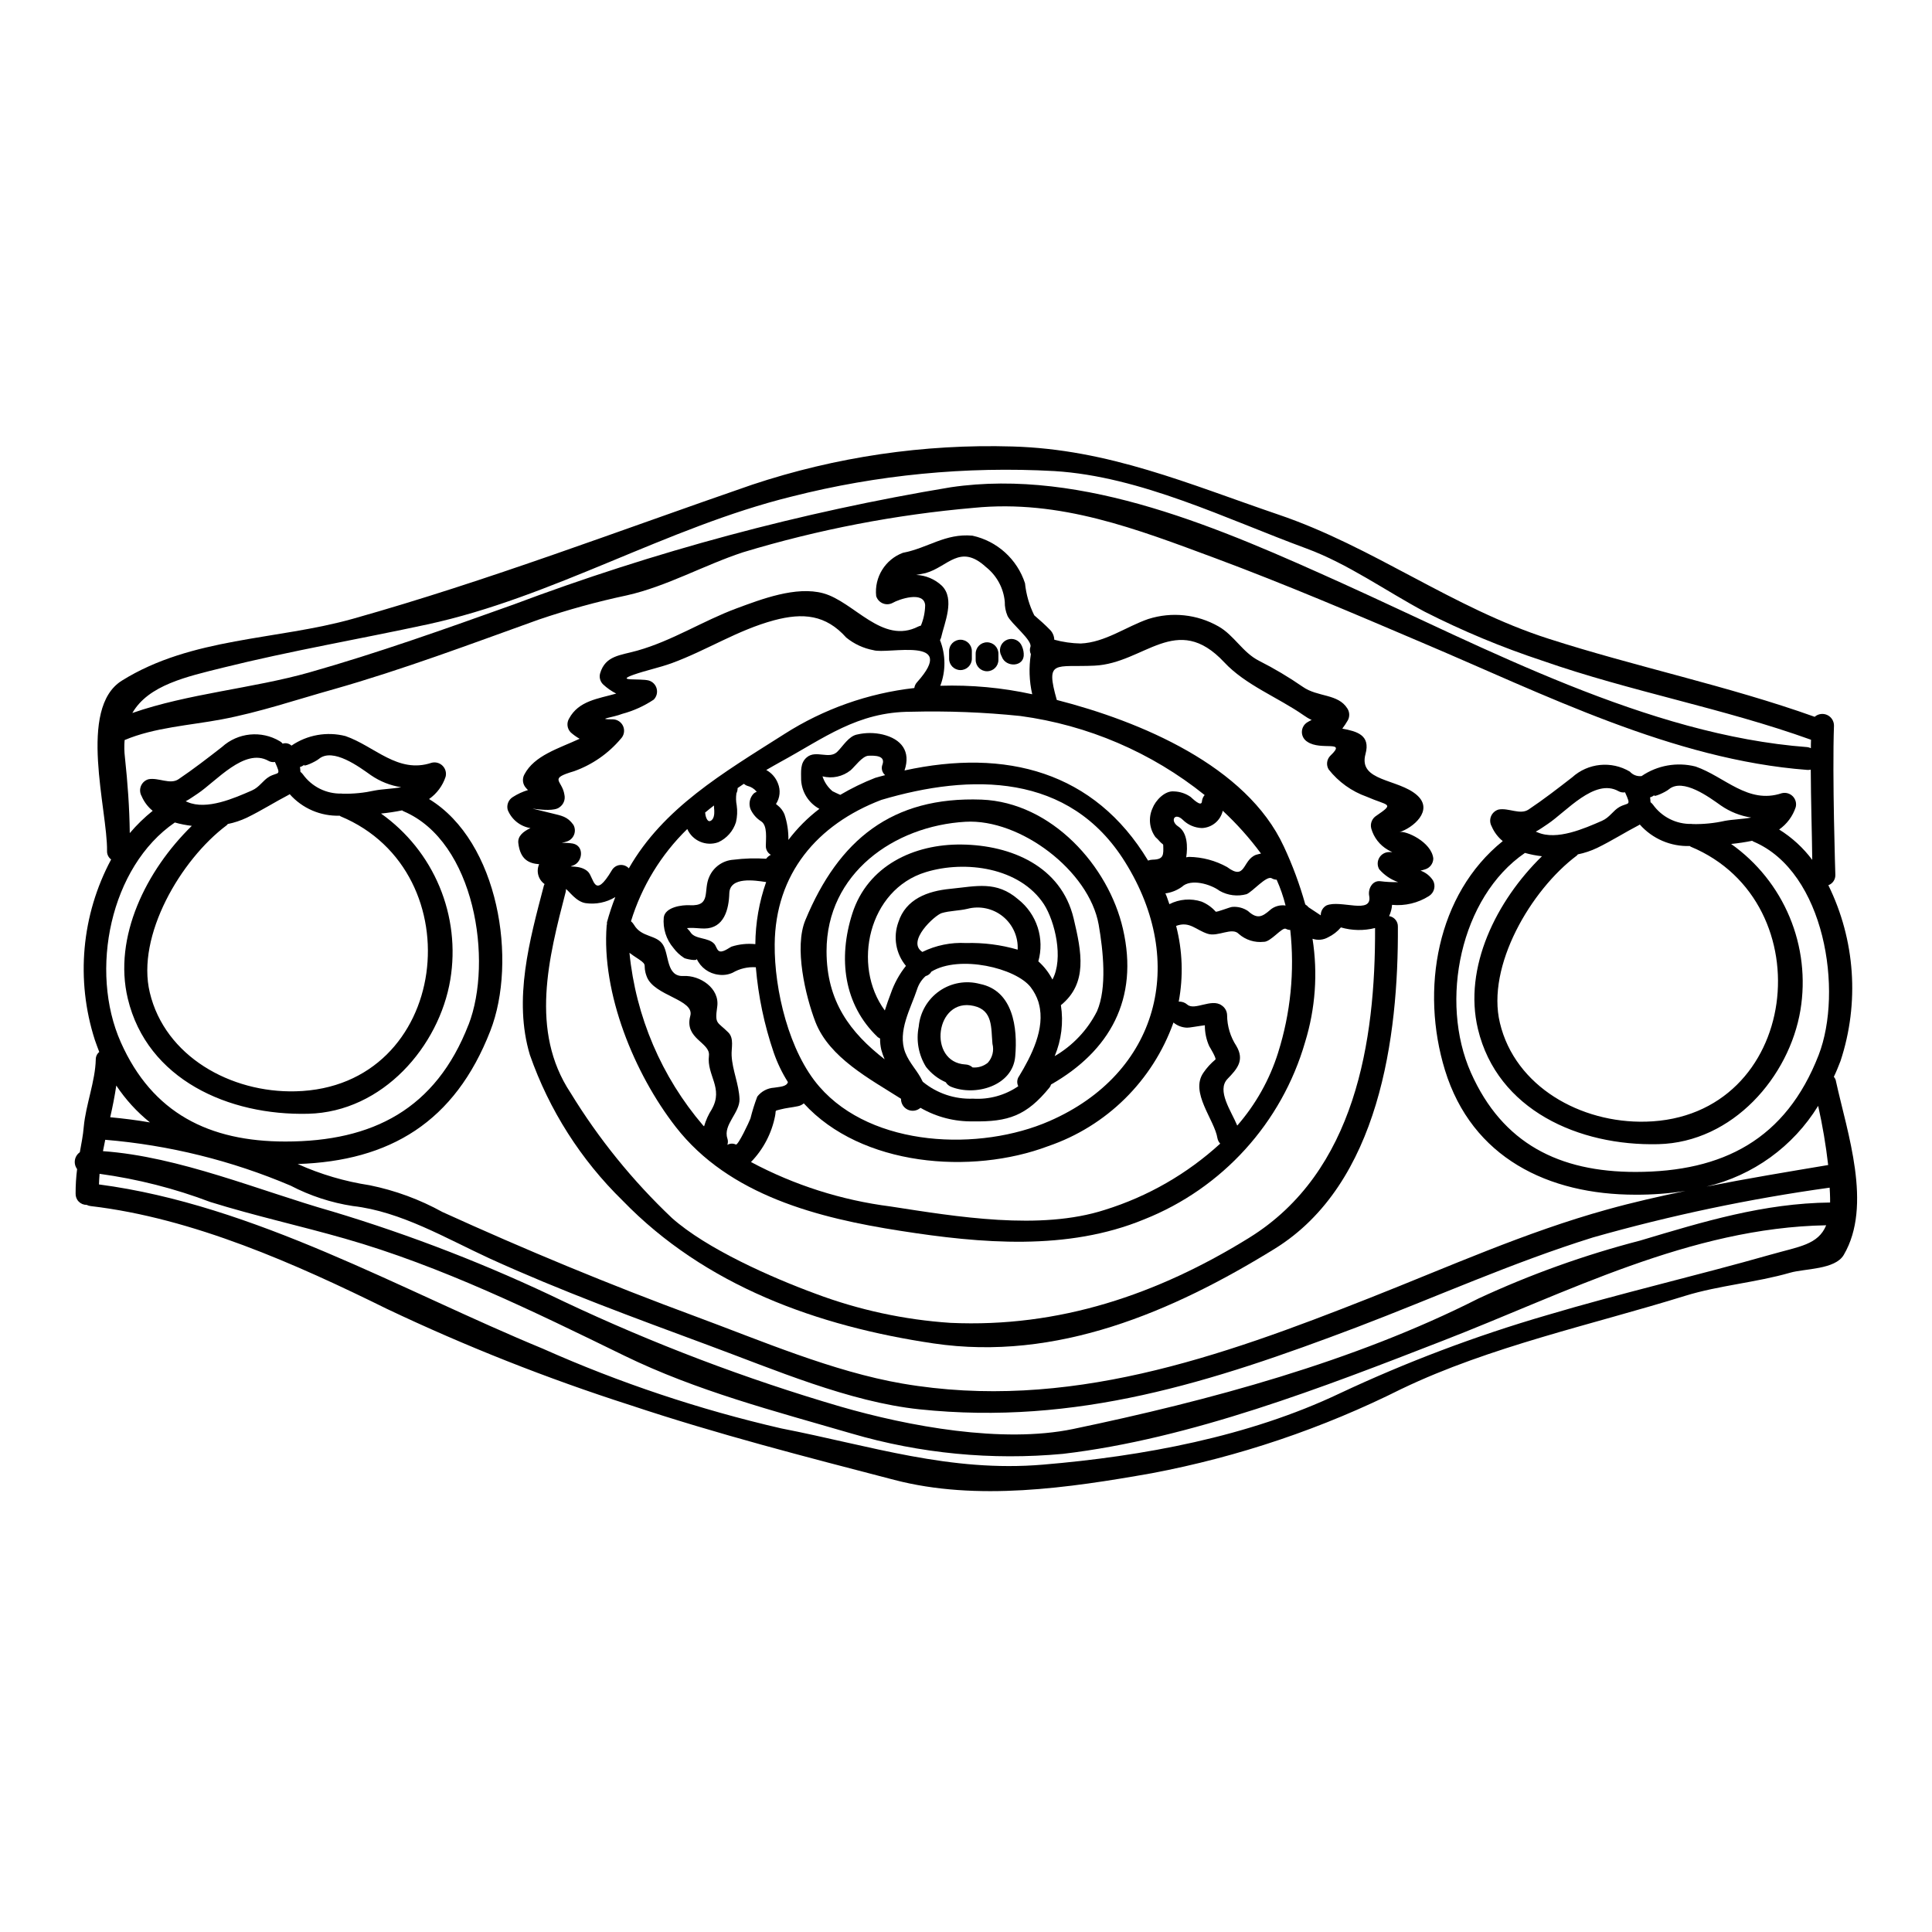
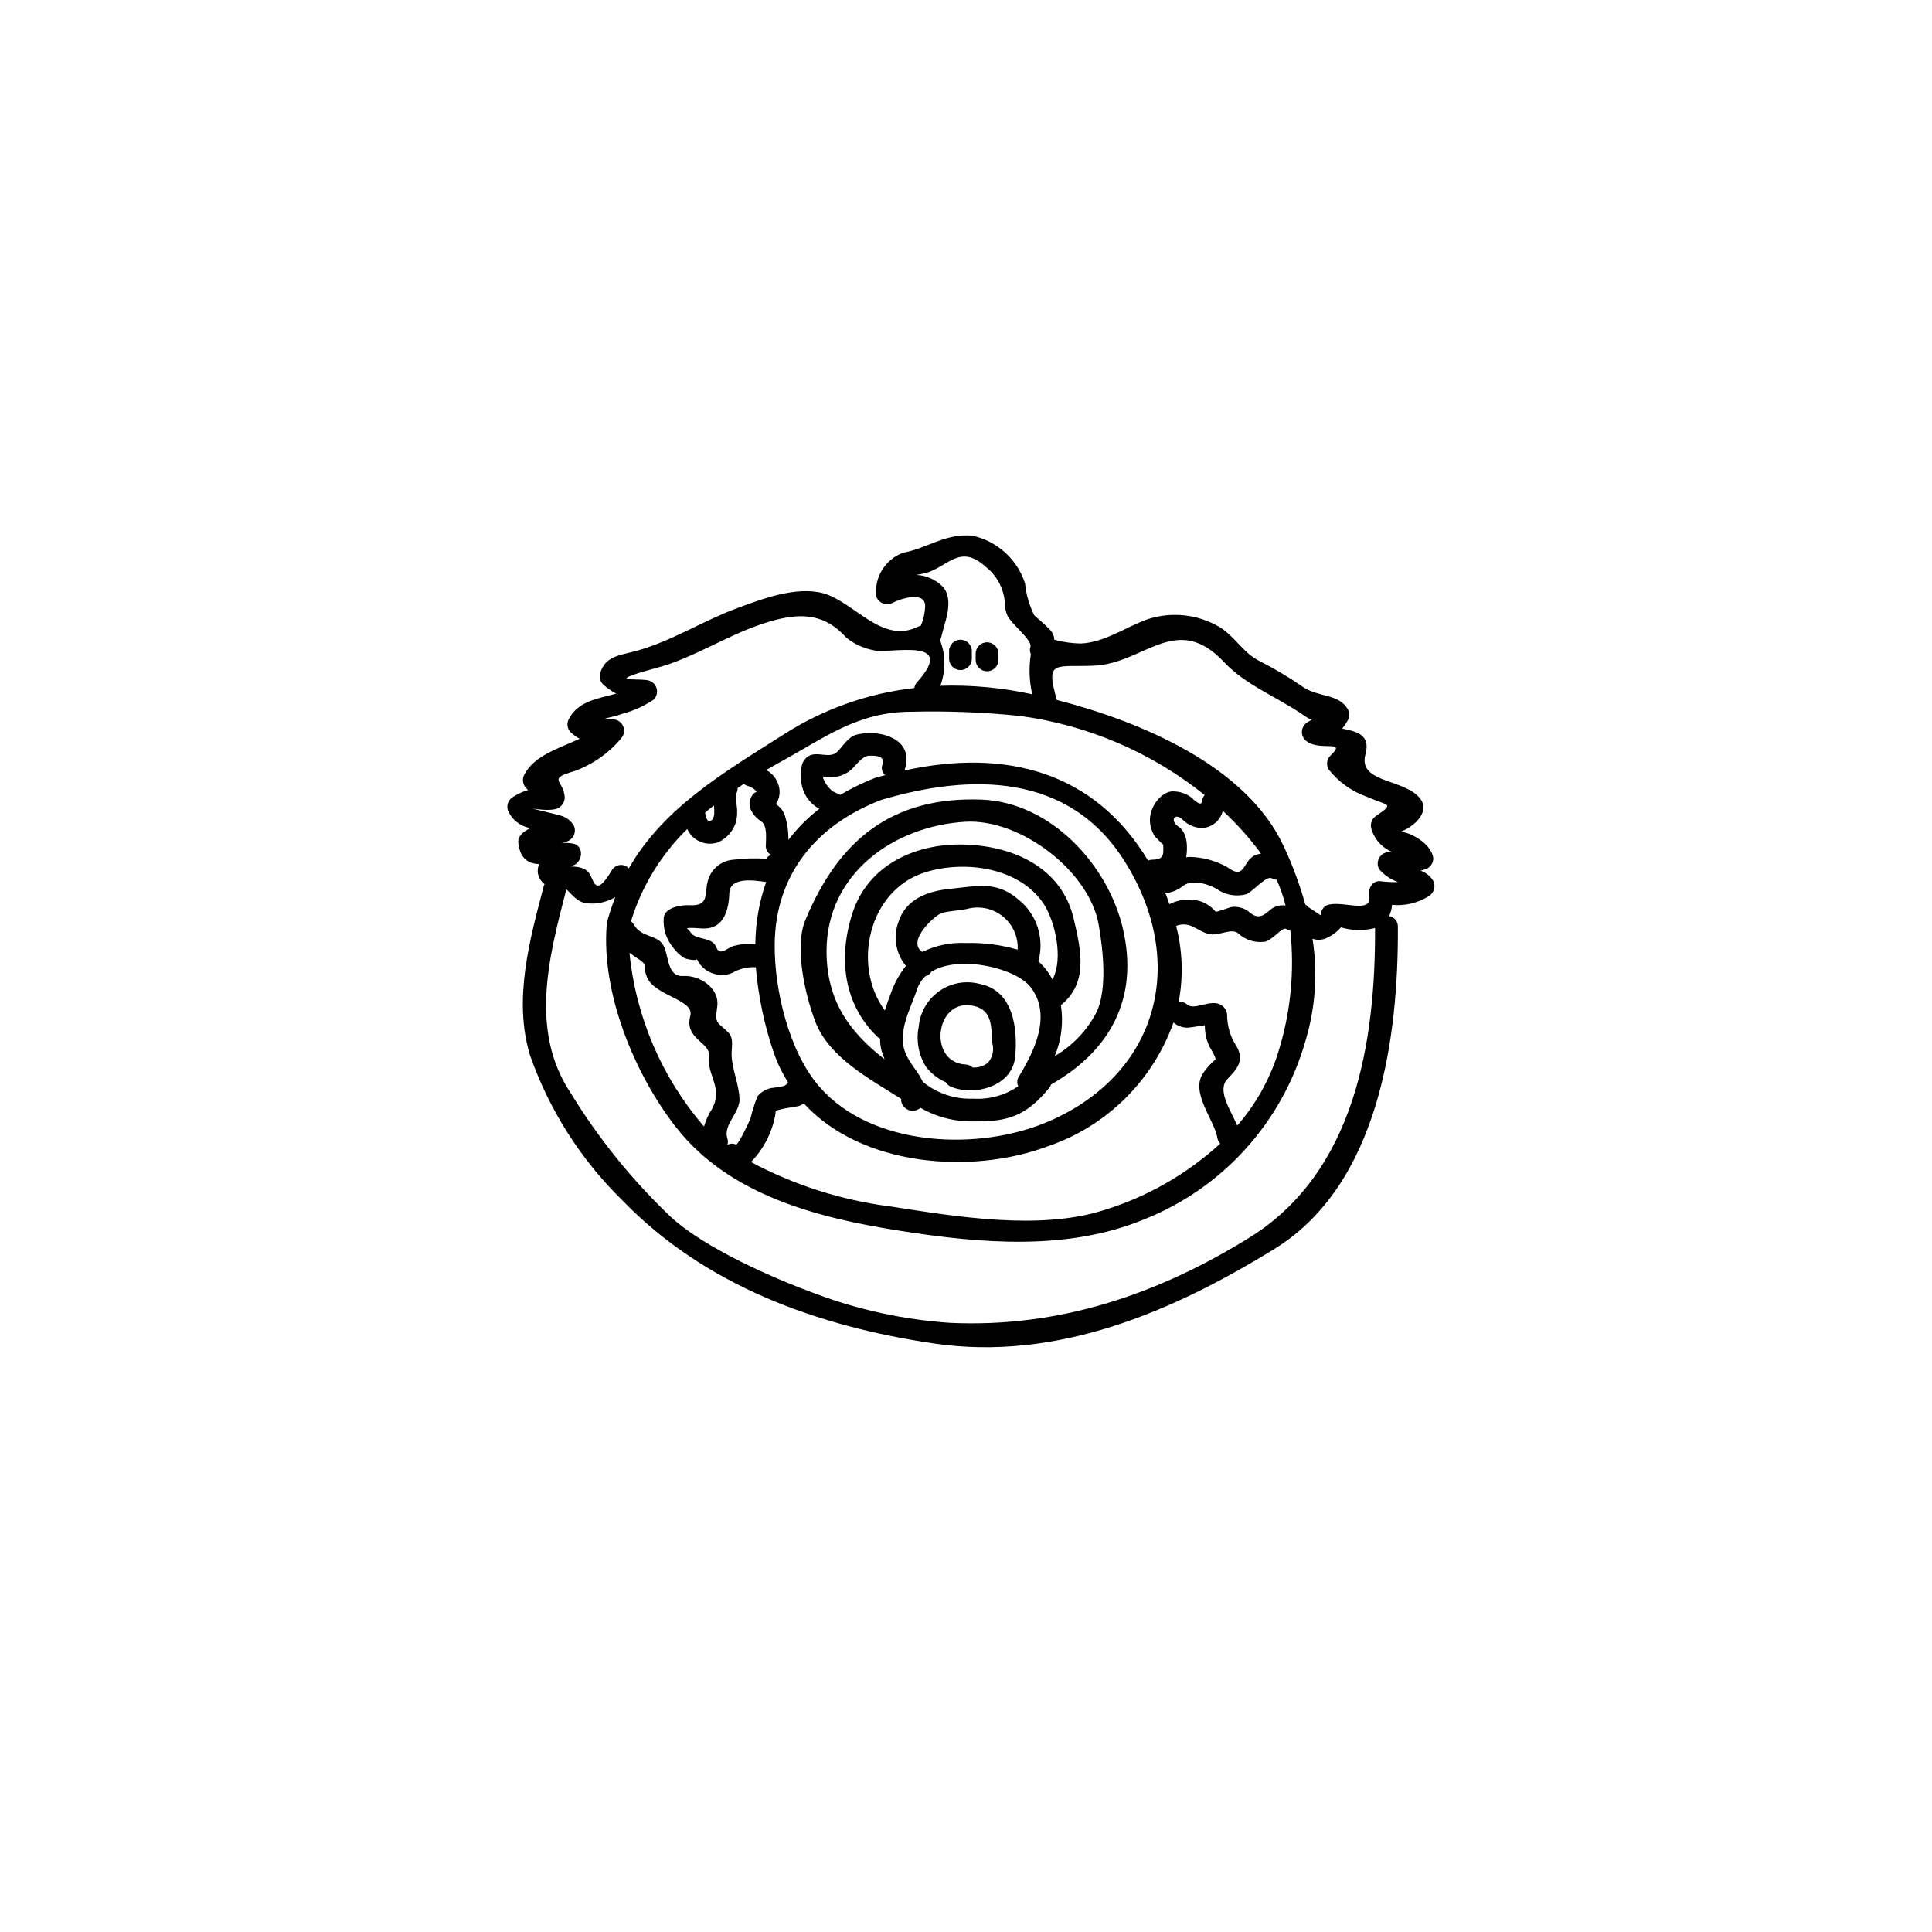
<svg xmlns="http://www.w3.org/2000/svg" fill="#000000" width="800px" height="800px" version="1.1" viewBox="144 144 512 512">
  <g>
-     <path d="m224.62 346.66c-0.324 0.289-0.707 0.492-1.125 0.605 0.082 0.445 0.082 0.887 0.121 1.285 0.242 0.184 0.461 0.398 0.641 0.641 2.363 3.297 6.199 5.215 10.254 5.117 0.117 0 0.238 0.039 0.363 0.039 2.824 0.051 5.641-0.234 8.398-0.844 2.051-0.395 4.664-0.441 7.039-0.883-2.875-0.441-5.609-1.527-8.004-3.176-3.016-2.133-10.09-7.438-13.828-4.301-0.922 0.754-4.301 2.281-3.859 1.516zm357.79 8.043c-0.324 0.285-0.711 0.488-1.125 0.602 0.082 0.441 0.082 0.887 0.121 1.285v0.004c0.242 0.184 0.457 0.398 0.645 0.641 2.356 3.293 6.188 5.211 10.234 5.117 0.121 0 0.238 0.039 0.363 0.039 2.824 0.051 5.644-0.23 8.402-0.844 2.047-0.395 4.66-0.441 7.035-0.887h-0.004c-2.871-0.438-5.609-1.523-8-3.176-3.016-2.129-10.09-7.434-13.828-4.297-0.906 0.762-4.281 2.277-3.84 1.516zm48.16 75.938c2.938 13.469 9.73 32.809 2.051 45.91-2.289 3.938-10.332 3.617-14.188 4.723-9.055 2.613-18.895 3.379-27.781 6.113-24.723 7.676-51.738 13.426-75.133 24.645l-0.004-0.004c-20.949 10.504-43.262 18.043-66.289 22.395-21.992 3.898-46.312 7.477-68.223 1.766-23.617-6.152-46.84-12.098-69.988-19.816h-0.004c-22.02-7.062-43.547-15.578-64.438-25.488-24.121-11.898-51.418-24.082-78.512-27.258-0.379-0.039-0.75-0.148-1.086-0.32-0.797 0.012-1.562-0.305-2.117-0.875-0.559-0.57-0.852-1.344-0.82-2.141-0.008-2.164 0.125-4.324 0.395-6.473-0.508-0.684-0.719-1.543-0.582-2.383 0.137-0.84 0.605-1.59 1.305-2.078 0.395-2.25 0.848-4.383 1.047-6.797 0.523-5.707 3.055-12.098 3.176-17.766-0.016-0.777 0.324-1.52 0.926-2.012-0.395-1.043-0.809-2.129-1.18-3.215v-0.004c-5.098-15.859-3.535-33.109 4.328-47.797-0.715-0.523-1.121-1.367-1.086-2.25 0.16-10.852-7.871-37.785 3.938-45.145 18.5-11.535 41.004-10.691 61.266-16.402 35.98-10.133 70.352-23.316 105.69-35.496h-0.004c22.234-7.406 45.598-10.844 69.023-10.152 25.586 0.723 46.672 9.93 70.512 18.051 25.043 8.48 46.191 24.762 71.559 32.883 23.223 7.477 47.598 12.504 70.555 20.703 0.918-0.801 2.219-0.988 3.324-0.48 1.105 0.512 1.809 1.625 1.793 2.84-0.48 13.348 0.363 39.516 0.363 39.516v0.004c0.043 1.223-0.703 2.332-1.852 2.754 7.129 14.512 8.285 31.238 3.219 46.59-0.562 1.449-1.125 2.859-1.77 4.184 0.32 0.355 0.527 0.801 0.59 1.277zm-1.574 32.039v-1.082c0-0.965-0.078-1.891-0.121-2.856-21.184 2.941-42.141 7.348-62.715 13.188-21.387 6.672-41.688 15.84-62.582 23.797-38.473 14.562-74.293 26.133-115.98 21.75-18.613-1.969-38.512-10.574-55.957-17.008-19.418-7.195-38.992-14.352-57.859-22.953-11.535-5.305-23.516-12.461-36.297-13.91-5.738-0.883-11.297-2.703-16.445-5.387-15.629-6.648-32.223-10.754-49.152-12.164l-0.602 3.016c20.141 1.41 41.523 10.492 60.582 15.922v-0.004c21.129 6.348 41.723 14.352 61.586 23.945 23.656 11.168 48.145 20.469 73.246 27.82 18.051 5.227 42.902 9.84 61.668 5.949 36.02-7.519 74.41-17.848 107.34-34.531v-0.004c13.816-6.422 28.188-11.578 42.934-15.398 16.926-5.066 32.73-9.887 50.375-10.09zm-0.512-9.934c-0.605-5.269-1.492-10.504-2.652-15.684-6.625 10.781-17.273 18.48-29.59 21.391 10.695-2.121 21.418-3.894 32.242-5.707zm-2.531-29.129c6.555-16.887 1.688-48.523-17.207-56.562-0.145-0.059-0.277-0.141-0.395-0.242-1.848 0.379-3.711 0.66-5.586 0.844 6.883 4.875 12.258 11.59 15.504 19.371 3.25 7.785 4.242 16.328 2.867 24.648-2.934 17.648-17.891 35.059-37.668 35.539-21.066 0.523-42.656-9.055-47.801-30.512-3.902-16.324 4.863-33.969 16.965-45.789-1.523-0.172-3.027-0.465-4.504-0.883-17.125 11.738-22.754 39.277-14.312 58.254 8.363 18.812 23.438 26.289 43.617 26.289 23.152-0.016 39.832-8.613 48.52-30.957zm-2.051-81.324c0-0.762 0-1.527 0.039-2.25-23.223-8.363-47.879-12.785-71.195-20.949-10.711-3.535-21.141-7.875-31.195-12.988-10.332-5.512-20.34-12.703-31.359-16.762-21.305-7.836-43.859-19.094-66.77-20.504-23.418-1.301-46.898 0.977-69.629 6.754-33.086 8.156-63.215 26.684-96.523 33.879-18.051 3.902-36.211 7-54.152 11.457-9.73 2.414-19.777 4.625-24.043 12.02 14.758-5.144 31.883-6.512 46.84-10.734 18.129-5.144 36.18-11.574 53.949-17.93l0.004 0.004c37.578-14.141 76.449-24.578 116.06-31.156 35.336-5.227 72.164 11.18 103.8 25.445 38.113 17.246 80.926 40.242 123.26 43.418h-0.004c0.32 0.047 0.633 0.141 0.922 0.285zm0.363 29.586c-0.082-7.519-0.363-15.719-0.395-23.918-0.289 0.066-0.59 0.094-0.887 0.078-35.617-2.691-69.828-20.074-102.27-33.805-18.105-7.719-36.102-15.398-54.555-22.273-21.027-7.797-41.129-15.637-64.043-13.383h0.004c-20.75 1.801-41.254 5.75-61.188 11.777-10.289 3.379-20.258 9.055-30.793 11.414h0.004c-7.922 1.684-15.734 3.832-23.402 6.438-17.891 6.43-36.059 13.266-54.316 18.453-9.84 2.754-19.68 6.109-29.75 7.996-8.363 1.574-17.77 2.129-25.652 5.469h0.004c-0.129 1.523-0.102 3.059 0.082 4.582 0.723 6.754 1.203 13.309 1.285 20.074l0.004-0.004c1.828-2.156 3.859-4.133 6.066-5.902-1.281-1.043-2.289-2.383-2.934-3.902-0.465-0.816-0.527-1.797-0.176-2.668 0.352-0.871 1.082-1.531 1.984-1.793 2.652-0.523 5.707 1.488 7.957 0 4.027-2.723 7.762-5.613 11.539-8.555 4.211-3.828 10.434-4.449 15.32-1.527 0.297 0.16 0.555 0.379 0.762 0.645 0.816-0.262 1.707-0.062 2.332 0.523 4.184-2.859 9.398-3.781 14.309-2.531 7.762 2.691 13.871 10.047 22.793 7.086v-0.004c1.047-0.281 2.164 0.016 2.934 0.777 0.773 0.762 1.078 1.875 0.809 2.926-0.785 2.387-2.324 4.457-4.383 5.902 18.535 11.297 23.438 42.977 16.238 61.43-9.406 24.199-26.652 34.492-51.055 35.293h0.004c6.078 2.734 12.504 4.629 19.098 5.629 6.742 1.371 13.234 3.758 19.254 7.086 21.992 10.008 44.184 19.215 66.812 27.574 17.527 6.477 36.605 14.711 55.078 17.891 43.535 7.477 84.141-6.996 124.02-22.754 20.781-8.199 41.125-17.367 62.711-23.355 6.914-1.93 13.867-3.496 20.82-4.945h0.004c-4.387 0.691-8.824 1.027-13.266 1.004-23.078 0-43.336-9.77-50.492-33.004-6.555-21.344-2.172-46.633 15.316-60.707v0.004c-1.281-1.043-2.289-2.379-2.938-3.898-0.461-0.816-0.527-1.801-0.176-2.672 0.355-0.867 1.086-1.527 1.988-1.793 2.652-0.523 5.707 1.488 7.957 0 4.023-2.691 7.762-5.59 11.539-8.52h0.004c4.207-3.828 10.43-4.449 15.312-1.527 0.777 0.875 1.934 1.312 3.094 1.18 4.188-2.859 9.402-3.781 14.316-2.535 7.758 2.695 13.867 10.051 22.793 7.086 1.047-0.281 2.164 0.012 2.934 0.773s1.078 1.879 0.805 2.926c-0.789 2.387-2.324 4.457-4.383 5.906 3.394 2.113 6.367 4.84 8.766 8.043zm-10.934 104.59c7.434-2.133 12.5-2.574 14.629-7.758-36.02 0.641-68.902 17.93-101.67 30.629-31.555 12.262-66.773 25.977-100.62 29.949-18.832 1.75-37.828-0.074-55.98-5.387-20.543-5.992-41.004-11.258-60.301-20.664-23.801-11.617-48.484-23.719-73.996-30.996-11.809-3.379-23.879-6.031-35.617-9.688v0.004c-9.48-3.598-19.34-6.106-29.387-7.481-0.082 0.926-0.121 1.891-0.16 2.812 41.207 5.43 79.922 27.98 117.75 43.578v0.004c20.289 9.023 41.398 16.078 63.035 21.066 23.719 4.621 44.742 11.699 69.383 9.609 26.414-2.211 54.473-7.398 78.594-18.859 17.738-8.332 36.102-15.266 54.918-20.742 19.742-5.871 39.641-10.449 59.422-16.078zm-33.207-35.215c40.965-1.008 47.48-58.133 11.898-72.887-0.078-0.039-0.117-0.117-0.199-0.16l-0.004-0.004c-5.051 0.176-9.918-1.918-13.266-5.707-0.074 0.09-0.172 0.16-0.281 0.199-3.578 1.852-7.086 4.102-11.051 6.031h-0.004c-1.613 0.766-3.312 1.336-5.062 1.688-0.086 0.117-0.18 0.227-0.285 0.324-12.18 9.125-24.008 29.309-20.379 44.344 4.016 16.879 21.426 26.609 38.629 26.168zm-6.91-83.418c2.332-1.281 3.172-0.039 1.445-3.856l-0.004-0.004c-0.609 0.102-1.234-0.012-1.77-0.324-6.297-3.496-13.832 5.469-18.734 8.723-0.926 0.605-2.008 1.41-3.148 2.012 0.152 0.086 0.312 0.152 0.48 0.199 5.117 2.211 12.422-1.043 17.047-3.055 2.106-0.926 2.906-2.691 4.68-3.699zm-305.04 57.73c6.551-16.887 1.688-48.523-17.207-56.559l-0.008-0.008c-0.145-0.059-0.277-0.141-0.395-0.242-1.844 0.379-3.711 0.66-5.586 0.844 6.879 4.879 12.254 11.59 15.5 19.375 3.246 7.785 4.238 16.324 2.859 24.648-2.938 17.645-17.891 35.055-37.668 35.535-21.066 0.523-42.656-9.055-47.801-30.512-3.902-16.32 4.863-33.969 16.965-45.789-1.52-0.172-3.027-0.469-4.5-0.887-17.125 11.742-22.754 39.277-14.312 58.254 8.359 18.812 23.438 26.293 43.617 26.293 23.156 0 39.844-8.605 48.523-30.957zm-45.84 17.645c40.965-1.004 47.477-58.133 11.898-72.883-0.078-0.043-0.117-0.121-0.199-0.16h-0.004c-5.051 0.168-9.914-1.926-13.262-5.715-0.078 0.09-0.176 0.16-0.285 0.203-3.578 1.852-7.086 4.102-11.055 6.035-1.613 0.762-3.312 1.328-5.062 1.684-0.082 0.082-0.16 0.242-0.285 0.324-12.184 9.129-24.008 29.309-20.379 44.344 4.019 16.883 21.426 26.609 38.633 26.168zm-6.918-83.418c2.336-1.285 3.176-0.043 1.449-3.859-0.609 0.105-1.234-0.008-1.766-0.324-6.297-3.496-13.832 5.469-18.734 8.727-0.926 0.602-2.012 1.406-3.148 2.008h-0.004c0.156 0.086 0.316 0.152 0.484 0.207 5.117 2.207 12.422-1.047 17.047-3.059 2.102-0.926 2.906-2.695 4.672-3.699zm-42.207 90.289c3.457 0.324 6.996 0.762 10.531 1.371-3.457-2.781-6.465-6.074-8.922-9.77-0.406 2.773-0.969 5.586-1.609 8.398z" />
    <path d="m383.7 348.18c26.891-5.867 50.328 0.285 64.551 23.879v0.004c0.387-0.148 0.793-0.23 1.203-0.242 3.016-0.043 2.894-1.328 2.812-3.859 0-0.281-0.238-0.238-0.887-0.926h0.004c-0.363-0.43-0.758-0.832-1.18-1.207-1.613-2.203-1.914-5.109-0.789-7.598 0.762-2.047 3.254-4.742 5.707-4.5 1.57 0.047 3.094 0.551 4.383 1.445 0.363 0.285 2.859 2.856 3.016 1.246 0.047-0.637 0.301-1.246 0.723-1.727-14.07-11.297-30.957-18.539-48.84-20.949-9.629-0.996-19.312-1.371-28.988-1.125-14.191 0-23.078 7.039-34.613 13.309-1.246 0.684-2.492 1.41-3.738 2.129 1.422 0.773 2.519 2.031 3.094 3.543 0.746 1.797 0.551 3.844-0.52 5.469 0.156 0.121 0.281 0.242 0.441 0.363v-0.004c0.793 0.621 1.418 1.434 1.809 2.363 0.73 2.188 1.082 4.484 1.047 6.793 2.352-3.106 5.113-5.875 8.211-8.234-2.832-1.527-4.668-4.422-4.84-7.637 0-2.211-0.324-4.504 1.527-6.035 2.414-2.008 5.902 0.645 8.043-1.445 1.527-1.488 3.016-4.141 5.266-4.586v0.004c2.234-0.523 4.559-0.523 6.793 0 4.961 1.207 7.496 4.465 5.766 9.527zm-36.664 23.398c0.324-0.445 0.754-0.801 1.246-1.043-0.859-0.496-1.367-1.426-1.328-2.414 0-1.766 0.484-5.305-1.203-6.43v-0.004c-1.254-0.777-2.246-1.91-2.856-3.254-0.547-1.426-0.219-3.039 0.844-4.141 0.484-0.445 0.926-0.363 0.723-0.562-0.609-0.711-1.422-1.215-2.328-1.449-0.375-0.113-0.715-0.305-1.008-0.562-0.562 0.363-1.125 0.762-1.645 1.125h-0.004c0.004 0.488-0.105 0.969-0.32 1.406-0.156 1.055-0.129 2.129 0.078 3.176 0.215 1.488 0.148 3.004-0.199 4.465-0.738 2.348-2.43 4.273-4.664 5.305-3.238 1.18-6.836-0.348-8.238-3.496-6.941 6.769-12.07 15.172-14.918 24.441 0.309 0.262 0.574 0.574 0.785 0.922 2.051 3.5 5.988 2.535 7.719 5.348 1.645 2.691 0.844 8.48 5.422 8.242 4.301-0.242 9.652 3.215 8.926 8.16-0.684 4.723 0 3.856 2.938 6.793 1.605 1.609 0.762 4.18 0.883 6.152 0.199 3.898 1.93 7.519 2.09 11.496 0.121 3.656-4.422 6.832-3.215 10.449v0.004c0.184 0.547 0.184 1.141 0 1.688 0.691-0.391 1.535-0.422 2.254-0.078 0.602 0.238 3.578-6.113 3.859-6.914 0.488-1.965 1.09-3.898 1.809-5.789 1.074-1.395 2.703-2.258 4.461-2.363 1.406-0.242 3.336-0.242 3.656-1.488-1.559-2.469-2.824-5.109-3.777-7.871-2.488-7.297-4.074-14.871-4.723-22.555-2.148-0.145-4.293 0.363-6.152 1.449-1.168 0.531-2.465 0.711-3.734 0.523-2.539-0.289-4.738-1.895-5.793-4.223 0.281 0.762-3.055 0-3.297-0.199-1.105-0.703-2.074-1.602-2.852-2.656-1.922-2.246-2.848-5.176-2.57-8.117 0.395-2.754 4.859-3.336 6.949-3.215 5.75 0.281 3.422-3.902 5.117-7.559 1.133-2.586 3.613-4.324 6.43-4.504 2.867-0.359 5.758-0.445 8.637-0.258zm176.73 5.75c0.797 1.449 0.32 3.269-1.086 4.141-2.906 1.84-6.344 2.66-9.77 2.328-0.07 1.035-0.336 2.043-0.785 2.977 1.375 0.215 2.375 1.422 2.328 2.812 0.16 28.945-4.82 68.141-32.641 85.348-27.094 16.719-57.809 29.914-90.414 25.086-30.699-4.543-60.5-15.234-82.414-37.867-11.055-10.797-19.461-24.004-24.559-38.594-4.426-14.758-0.082-30.395 3.699-44.828 0.043-0.156 0.109-0.305 0.199-0.438-1.676-1.188-2.281-3.391-1.445-5.269-2.652-0.199-4.988-1.18-5.512-5.547-0.242-1.852 1.242-3.098 3.215-4.023v0.004c-2.715-0.445-5-2.273-6.027-4.82-0.359-1.32 0.195-2.715 1.363-3.422 1.25-0.801 2.602-1.422 4.019-1.848-0.18-0.141-0.34-0.301-0.48-0.484-0.949-0.977-1.145-2.461-0.484-3.656 2.652-5.027 9.004-6.836 14.633-9.445-0.844-0.477-1.633-1.043-2.359-1.688-0.957-0.98-1.141-2.481-0.441-3.656 2.531-4.742 7.719-5.266 12.5-6.633-1.273-0.648-2.453-1.473-3.496-2.453-0.773-0.766-1.066-1.891-0.762-2.938 1.406-4.723 5.383-4.723 9.84-5.992 9.285-2.613 17.285-7.836 26.254-11.176 6.633-2.453 15.801-5.992 23.035-4.019 8.203 2.25 15.637 13.707 25.191 8.801l-0.004 0.004c0.219-0.102 0.449-0.18 0.684-0.238 0.715-1.723 1.098-3.562 1.129-5.426-0.324-3.898-7.086-1.488-8.527-0.641v-0.004c-0.809 0.465-1.789 0.535-2.656 0.191-0.867-0.344-1.531-1.066-1.801-1.961-0.52-4.984 2.391-9.691 7.082-11.453 6.691-1.285 11.18-5.188 18.414-4.547 6.562 1.43 11.875 6.234 13.949 12.621 0.301 2.953 1.129 5.828 2.453 8.488 1.488 1.281 2.898 2.531 4.262 3.938v-0.004c0.641 0.695 1.012 1.594 1.043 2.535 2.281 0.621 4.633 0.957 6.996 1.004 6.473-0.281 12.016-4.461 17.969-6.512v0.004c6.184-1.953 12.898-1.242 18.531 1.965 4.184 2.363 6.391 6.914 10.777 9.129 4.004 2.027 7.867 4.324 11.559 6.875 3.981 2.812 9.367 1.77 11.859 5.789v0.004c0.582 0.922 0.629 2.086 0.125 3.055-0.445 0.781-0.945 1.535-1.488 2.25 3.859 0.723 7.519 1.688 6.152 6.715-2.012 7.356 8.723 6.512 13.664 10.934 4.543 4.059-1.203 8.723-4.66 9.77 1.574-0.484 8.48 2.57 8.961 6.996v-0.004c-0.016 1.348-0.914 2.527-2.211 2.894-0.387 0.129-0.781 0.234-1.18 0.324 1.363 0.477 2.527 1.395 3.312 2.606zm-13.992 0.199c1.574 0.203 3.16 0.281 4.746 0.242-1.945-0.68-3.68-1.855-5.023-3.418-0.531-0.938-0.523-2.082 0.012-3.016 0.535-0.934 1.523-1.512 2.602-1.527h0.852c-0.406-0.168-0.805-0.371-1.18-0.602-2.137-1.234-3.707-3.254-4.379-5.629-0.352-1.316 0.203-2.703 1.363-3.414 4.945-3.379 3.098-2.535-2.574-5.027-3.981-1.41-7.477-3.918-10.086-7.234-0.707-1.184-0.508-2.699 0.48-3.66 4.465-4.258-2.492-1.203-6.109-3.656-0.91-0.551-1.465-1.535-1.465-2.594 0-1.062 0.555-2.047 1.465-2.594 0.363-0.227 0.738-0.426 1.125-0.605-0.75-0.344-1.461-0.762-2.129-1.246-6.797-4.742-15.398-7.996-21.027-14.027-12.664-13.547-21.148 0.281-34.414 0.883-10.371 0.484-13.062-1.766-9.969 9.09 22.109 5.668 50.289 17.445 60.141 38.793l0.004-0.004c2.324 4.969 4.231 10.117 5.707 15.398 0.332 0.207 0.629 0.465 0.883 0.766 1.043 0.68 2.129 1.406 3.215 2.129h0.004c-0.023-1.078 0.547-2.082 1.484-2.613 3.695-1.648 12.34 2.574 11.336-2.613-0.32-1.73 0.805-4.059 2.934-3.82zm-34.734 94.496c28.184-17.445 33.488-52.18 33.367-82.09h-0.004c-2.977 0.754-6.102 0.695-9.051-0.16-0.93 1.098-2.082 1.988-3.379 2.613-1.258 0.719-2.766 0.859-4.141 0.395 1.438 9.156 0.762 18.52-1.965 27.379-6.188 21.406-21.926 38.75-42.637 46.977-20.34 8.402-43.258 6.391-64.551 3.055-21.75-3.379-45.469-9.363-59.617-27.574-10.973-14.109-19.699-35.426-18.289-53.387l-0.004-0.004c0.016-0.098 0.039-0.191 0.078-0.281-0.02-0.172-0.02-0.348 0-0.523 0.621-2.266 1.359-4.5 2.215-6.691-2.359 1.43-5.141 1.996-7.875 1.609-2.57-0.395-4.422-3.297-5.223-3.738 0.027 0.242 0.012 0.488-0.043 0.727-4.504 17.367-9.57 36.863 1.246 53.227h0.004c7.461 12.211 16.504 23.379 26.895 33.219 9.168 8.164 26.293 15.742 38.07 20.074h-0.004c11.473 4.305 23.516 6.906 35.742 7.719 28.828 1.312 54.898-7.531 79.164-22.543zm7.68-49.086c3.309-10.488 4.406-21.547 3.215-32.48-0.414-0.016-0.816-0.125-1.18-0.32-1.008-0.48-3.984 3.5-5.828 3.457l-0.004-0.004c-2.406 0.27-4.816-0.488-6.633-2.09-1.766-1.891-5.512 0.848-8.238-0.039-3.148-1.004-4.785-3.418-8.363-2.09h-0.004c1.703 6.559 1.938 13.414 0.688 20.074 0.82-0.055 1.629 0.219 2.25 0.762 1.93 1.727 6.391-1.688 9.086 0.199v0.004c0.902 0.566 1.461 1.547 1.488 2.613 0.012 2.898 0.863 5.734 2.449 8.16 2.25 3.816 0.199 6.109-2.332 8.723-2.977 3.098 1.004 8.566 2.57 12.383l0.004-0.004c4.906-5.625 8.594-12.211 10.832-19.332zm-2.133-37.785c1.129-0.973 2.625-1.402 4.102-1.18-0.582-2.344-1.375-4.633-2.363-6.836-0.469-0.02-0.926-0.152-1.332-0.391-1.367-0.762-5.023 3.543-6.633 4.219h0.004c-2.41 0.664-4.984 0.348-7.156-0.883-2.363-1.77-7.637-3.336-10.008-1.047h-0.004c-1.297 0.922-2.801 1.516-4.379 1.727 0.043 0.102 0.098 0.195 0.16 0.285 0.359 0.844 0.602 1.727 0.922 2.57 2.637-1.355 5.707-1.602 8.523-0.68 1.434 0.586 2.715 1.492 3.742 2.652 0.238 0.238 3.938-1.285 4.422-1.246l-0.004-0.004c1.465-0.117 2.926 0.266 4.141 1.086 2.484 2.273 3.812 1.508 5.863-0.258zm-3.816-14.594c0.484-0.16 0.965-0.238 1.41-0.363h-0.004c-3.019-4.086-6.41-7.879-10.133-11.336-0.594 2.594-2.848 4.473-5.508 4.582-1.902-0.055-3.715-0.828-5.062-2.168-2.211-2.133-3.5 0.281-1.207 1.766 2.414 1.574 2.535 5.348 2.09 8.16 0.258-0.059 0.52-0.098 0.785-0.117 3.519 0.059 6.973 0.98 10.055 2.691 4.957 3.715 4.012-1.754 7.555-3.199zm-9.406 76.504h-0.004c-0.367-0.395-0.617-0.883-0.723-1.41-0.762-4.902-7.394-12.184-3.695-17.406h-0.004c0.887-1.289 1.949-2.453 3.152-3.457 0.363-0.281-1.605-3.496-1.605-3.496h-0.004c-0.797-1.754-1.199-3.664-1.18-5.59-1.645 0.199-4.219 0.684-4.703 0.641-1.324-0.035-2.598-0.516-3.617-1.363-5.496 15.41-17.719 27.473-33.203 32.762-20.379 7.68-49.527 5.348-64.762-11.336h-0.004c-0.473 0.395-1.039 0.66-1.648 0.766-1.527 0.324-3.055 0.441-4.582 0.848-1.648 0.441-1.047 0.078-1.371 1.684l0.004-0.004c-0.898 4.617-3.121 8.875-6.398 12.25 11.5 6.133 24.02 10.121 36.949 11.77 17.445 2.691 39.676 6.473 56.883 0.887 11.336-3.531 21.75-9.516 30.512-17.527zm-45.23-5.977c28.863-12.621 36.664-42.008 20.02-68.645-14.75-23.699-40.844-23.496-64.59-16.461-17.047 6.512-28.098 19.617-28.262 38.27-0.121 12.098 3.816 28.543 11.859 37.746 14.02 16.125 42.523 17.172 60.973 9.09zm-5.062-125.67c0.562-1.727-5.117-6.152-6.07-8.203-0.504-1.18-0.75-2.453-0.723-3.734-0.328-3.625-2.133-6.953-4.988-9.207-6.914-6.352-10.047-0.043-16 1.605-0.562 0.16-1.488 0.285-2.492 0.484 2.535 0.109 4.945 1.121 6.793 2.856 3.578 3.543 0.684 9.84-0.199 13.777v-0.004c-0.07 0.227-0.164 0.441-0.285 0.645 1.539 3.883 1.566 8.199 0.082 12.102 8.184-0.258 16.367 0.496 24.363 2.25-0.801-3.484-0.926-7.094-0.363-10.625-0.297-0.609-0.34-1.309-0.117-1.945zm-30.031 9.367c11.055-12.344-7.797-7.316-11.574-8.48h-0.004c-2.641-0.496-5.117-1.641-7.199-3.34-5.422-6.07-11.453-6.633-19.133-4.582-9.691 2.609-17.809 7.957-27.137 11.375-3.336 1.203-6.793 1.891-10.094 3.055-5.066 1.812 1.727 0.926 4.019 1.527h0.004c1.031 0.297 1.832 1.117 2.102 2.156 0.273 1.039-0.023 2.144-0.777 2.91-2.559 1.707-5.383 2.984-8.359 3.777-2.414 0.969-7.234 1.449-2.492 1.449 1.211 0.016 2.297 0.75 2.762 1.867 0.461 1.121 0.215 2.406-0.629 3.273-3.297 3.914-7.57 6.883-12.383 8.605-6.953 2.051-3.176 2.289-2.57 6.231 0.297 1.301-0.25 2.652-1.371 3.375-2.453 1.891-13.188-1.242-2.09 1.527 2.754 0.684 4.223 0.848 5.828 3.059 0.465 0.816 0.531 1.797 0.176 2.668-0.352 0.871-1.082 1.531-1.98 1.793-0.523 0.16-0.926 0.285-1.285 0.363h-0.004c0.996-0.059 1.992-0.004 2.977 0.16 3.094 0.641 2.609 4.945 0 5.828-1.969 0.641 1.93-0.395 4.019 1.648 1.605 1.648 1.574 7.559 6.297-0.395v0.004c0.445-0.777 1.23-1.297 2.117-1.398 0.891-0.105 1.773 0.219 2.387 0.875 9.129-15.961 24.797-25.168 41.207-35.578h-0.004c10.406-6.641 22.191-10.816 34.453-12.203 0.078-0.582 0.336-1.121 0.738-1.551zm-9.164 21.789c0.789-2.336-1.969-2.363-3.738-2.293-1.609 0.082-3.578 2.859-4.723 3.859h-0.004c-2.09 1.668-4.844 2.266-7.438 1.605 0.492 1.539 1.414 2.902 2.652 3.938 0.684 0.363 1.371 0.645 2.051 0.965 2.957-1.746 6.047-3.25 9.246-4.5 0.926-0.285 1.77-0.484 2.652-0.723-0.832-0.695-1.117-1.852-0.699-2.852zm-30.836 31.152c-0.082 0-0.121 0.039-0.242 0-2.652-0.395-9.363-1.488-9.523 2.977-0.121 4.262-1.367 9.324-6.594 9.367-1.285 0-2.574-0.199-3.82-0.16-1.367 0.039-0.602 0 0.16 1.203 1.246 1.891 4.723 1.246 6.297 3.055 0.441 0.523 0.602 1.371 1.086 1.77 0.926 0.762 2.691-0.723 3.496-1.086l-0.004 0.004c2.027-0.641 4.164-0.859 6.277-0.645 0.035-5.613 1.004-11.184 2.867-16.48zm-14.797-16.16c1.004-0.395 1.086-1.891 1.047-2.731-0.043-0.445-0.082-0.926-0.082-1.371-0.789 0.605-1.605 1.246-2.363 1.891 0 0.043 0.039 0.043 0.039 0.082-0.004 0.441 0.398 2.531 1.359 2.129zm0.395 76.383c3.176-5.629-1.406-8.965-0.762-14.188 0.395-3.543-6.594-4.426-4.945-10.531 1.203-4.383-9.609-5.266-11.535-10.414-1.246-3.293 0.48-2.856-2.133-4.621-0.926-0.602-1.727-1.125-2.453-1.688v-0.004c1.676 16.902 8.496 32.883 19.539 45.785 0.078 0.082 0.16 0.121 0.238 0.199v0.004c0.461-1.609 1.152-3.137 2.059-4.543z" />
    <path d="m441.59 390.16c4.301 18.613-3.543 32.402-19.055 41.246v-0.004c-0.082 0.312-0.234 0.602-0.441 0.848-6.074 7.434-10.895 9.086-20.223 8.922-4.875 0.098-9.684-1.141-13.91-3.578h-0.039c-0.926 0.812-2.246 1-3.359 0.477-1.117-0.523-1.816-1.656-1.785-2.887-8.203-5.223-18.977-10.852-22.676-20.34-2.652-6.91-5.707-19.816-2.652-27.055 8.805-21.184 22.914-32.762 46.672-31.883 18.578 0.723 33.664 17.605 37.469 34.254zm-6.871 21.828c2.691-6.191 1.645-16.039 0.441-22.953-2.535-14.273-20.781-28.098-35.297-27.258-18.895 1.086-36.82 13.668-36.82 34.289 0 13.348 6.297 21.59 15.398 28.664h-0.004c-0.355-0.82-0.648-1.668-0.887-2.531-0.227-0.977-0.336-1.973-0.32-2.973-0.211-0.109-0.41-0.23-0.605-0.363-9.086-8.66-10.531-20.949-6.754-32.762 4.062-12.668 16.285-18.457 28.984-18.293 13.105 0.16 26.371 5.75 29.668 19.578 2.129 8.965 3.777 17.168-3.379 23l0.004-0.004c0.715 4.566 0.145 9.242-1.648 13.504 4.812-2.801 8.711-6.934 11.219-11.902zm-11.809-8.402c3.016-5.625 0.641-15.438-2.25-19.941-6.391-9.766-20.859-11.738-31.32-8.52-15.191 4.625-19.656 24.727-10.852 36.664 0.48-1.574 1.043-3.094 1.574-4.504 0.914-2.652 2.273-5.125 4.019-7.316-2.68-3.231-3.441-7.637-2.008-11.578 1.969-6.152 7.758-8.266 13.777-8.844 6.914-0.684 12.184-2.211 18.012 2.812h-0.004c2.406 1.906 4.191 4.481 5.137 7.398 0.941 2.918 1.004 6.051 0.172 9.004 1.531 1.359 2.797 2.992 3.731 4.82zm-8.883 25.691c3.293-5.43 7.035-12.707 5.305-19.215v-0.004c-0.07-0.195-0.125-0.398-0.16-0.602-0.453-1.379-1.133-2.668-2.012-3.82-3.938-5.117-18.895-8.66-26.332-4.141-0.324 0.586-0.879 1.012-1.527 1.18-1.043 0.93-1.82 2.125-2.25 3.453-1.648 5.066-5.305 11.176-3.148 16.805 1.18 2.977 3.332 4.902 4.582 7.641 0.039 0.039 0.039 0.078 0.078 0.117h-0.004c3.738 3.074 8.477 4.66 13.309 4.465 4.25 0.273 8.473-0.887 11.98-3.297-0.41-0.828-0.348-1.816 0.168-2.59zm-0.336-33.609c0.176-3.391-1.285-6.66-3.922-8.801-2.641-2.137-6.144-2.883-9.426-2.012-2.211 0.523-4.625 0.48-6.793 1.125-1.812 0.562-9.445 7.519-5.117 10.293 3.594-1.762 7.578-2.574 11.578-2.359 4.621-0.129 9.238 0.461 13.68 1.754z" />
-     <path d="m415.3 317.23c0.285 3.578-4.781 3.777-5.828 0.762l-0.117-0.242c-0.762-1.422-0.262-3.191 1.129-4.008 1.387-0.82 3.176-0.398 4.055 0.953 0.453 0.773 0.715 1.645 0.762 2.535z" />
    <path d="m403.68 404.75c8.801 1.766 10.047 11.613 9.363 19.215-0.68 7.871-10.629 10.629-17.004 8.039-0.586-0.242-1.078-0.664-1.406-1.207-2.051-0.898-3.848-2.297-5.227-4.062-1.98-3.188-2.672-7.008-1.93-10.688 0.348-3.793 2.352-7.238 5.477-9.418 3.121-2.176 7.047-2.863 10.727-1.879zm2.09 20.902c1.234-1.359 1.703-3.246 1.242-5.023-0.395-4.262 0.16-8.883-4.945-10.047-10.211-2.363-12.34 14.957-2.211 15.516v-0.004c0.707 0.027 1.375 0.305 1.891 0.789 1.449 0.125 2.891-0.316 4.023-1.23z" />
    <path d="m408.59 317.23v1.648c0 1.664-1.348 3.012-3.016 3.012-1.664 0-3.012-1.348-3.012-3.012v-1.648c0-1.664 1.348-3.012 3.012-3.012 1.668 0 3.016 1.348 3.016 3.012z" />
    <path d="m401.55 316.55v2.012c0 1.664-1.352 3.016-3.016 3.016-1.664 0-3.016-1.352-3.016-3.016v-2.012c0-1.664 1.352-3.016 3.016-3.016 1.664 0 3.016 1.352 3.016 3.016z" />
  </g>
</svg>